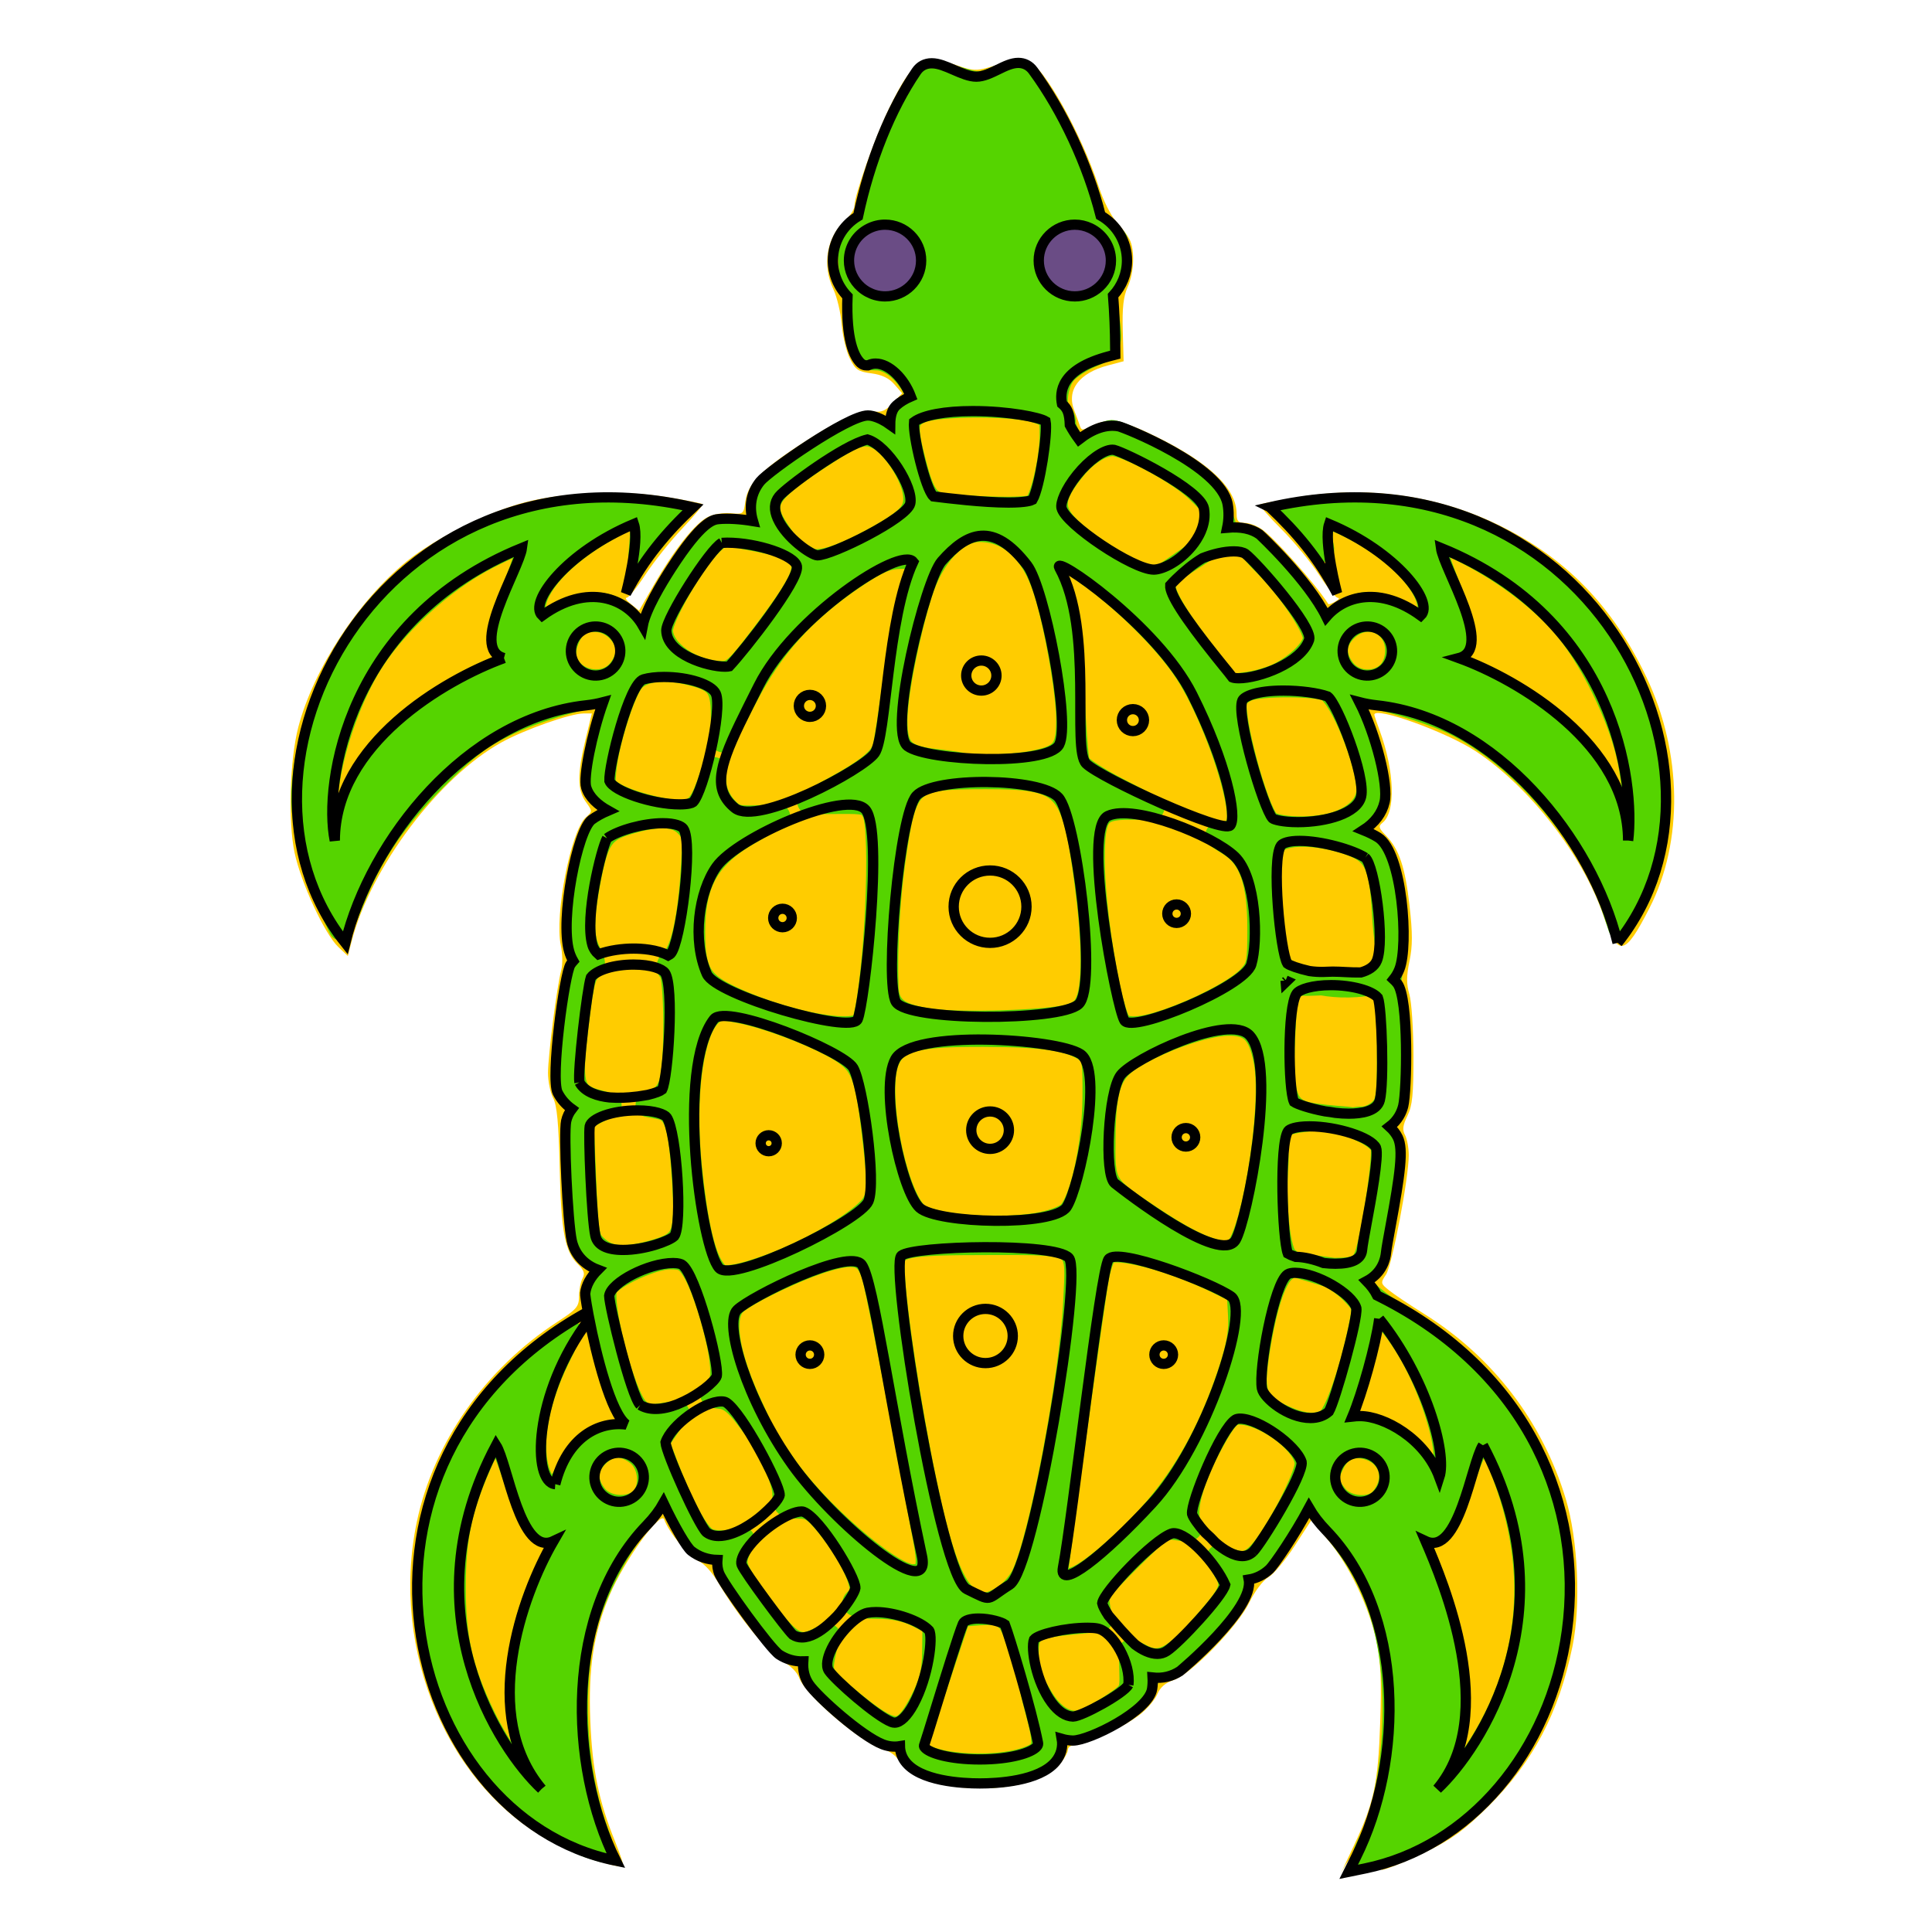
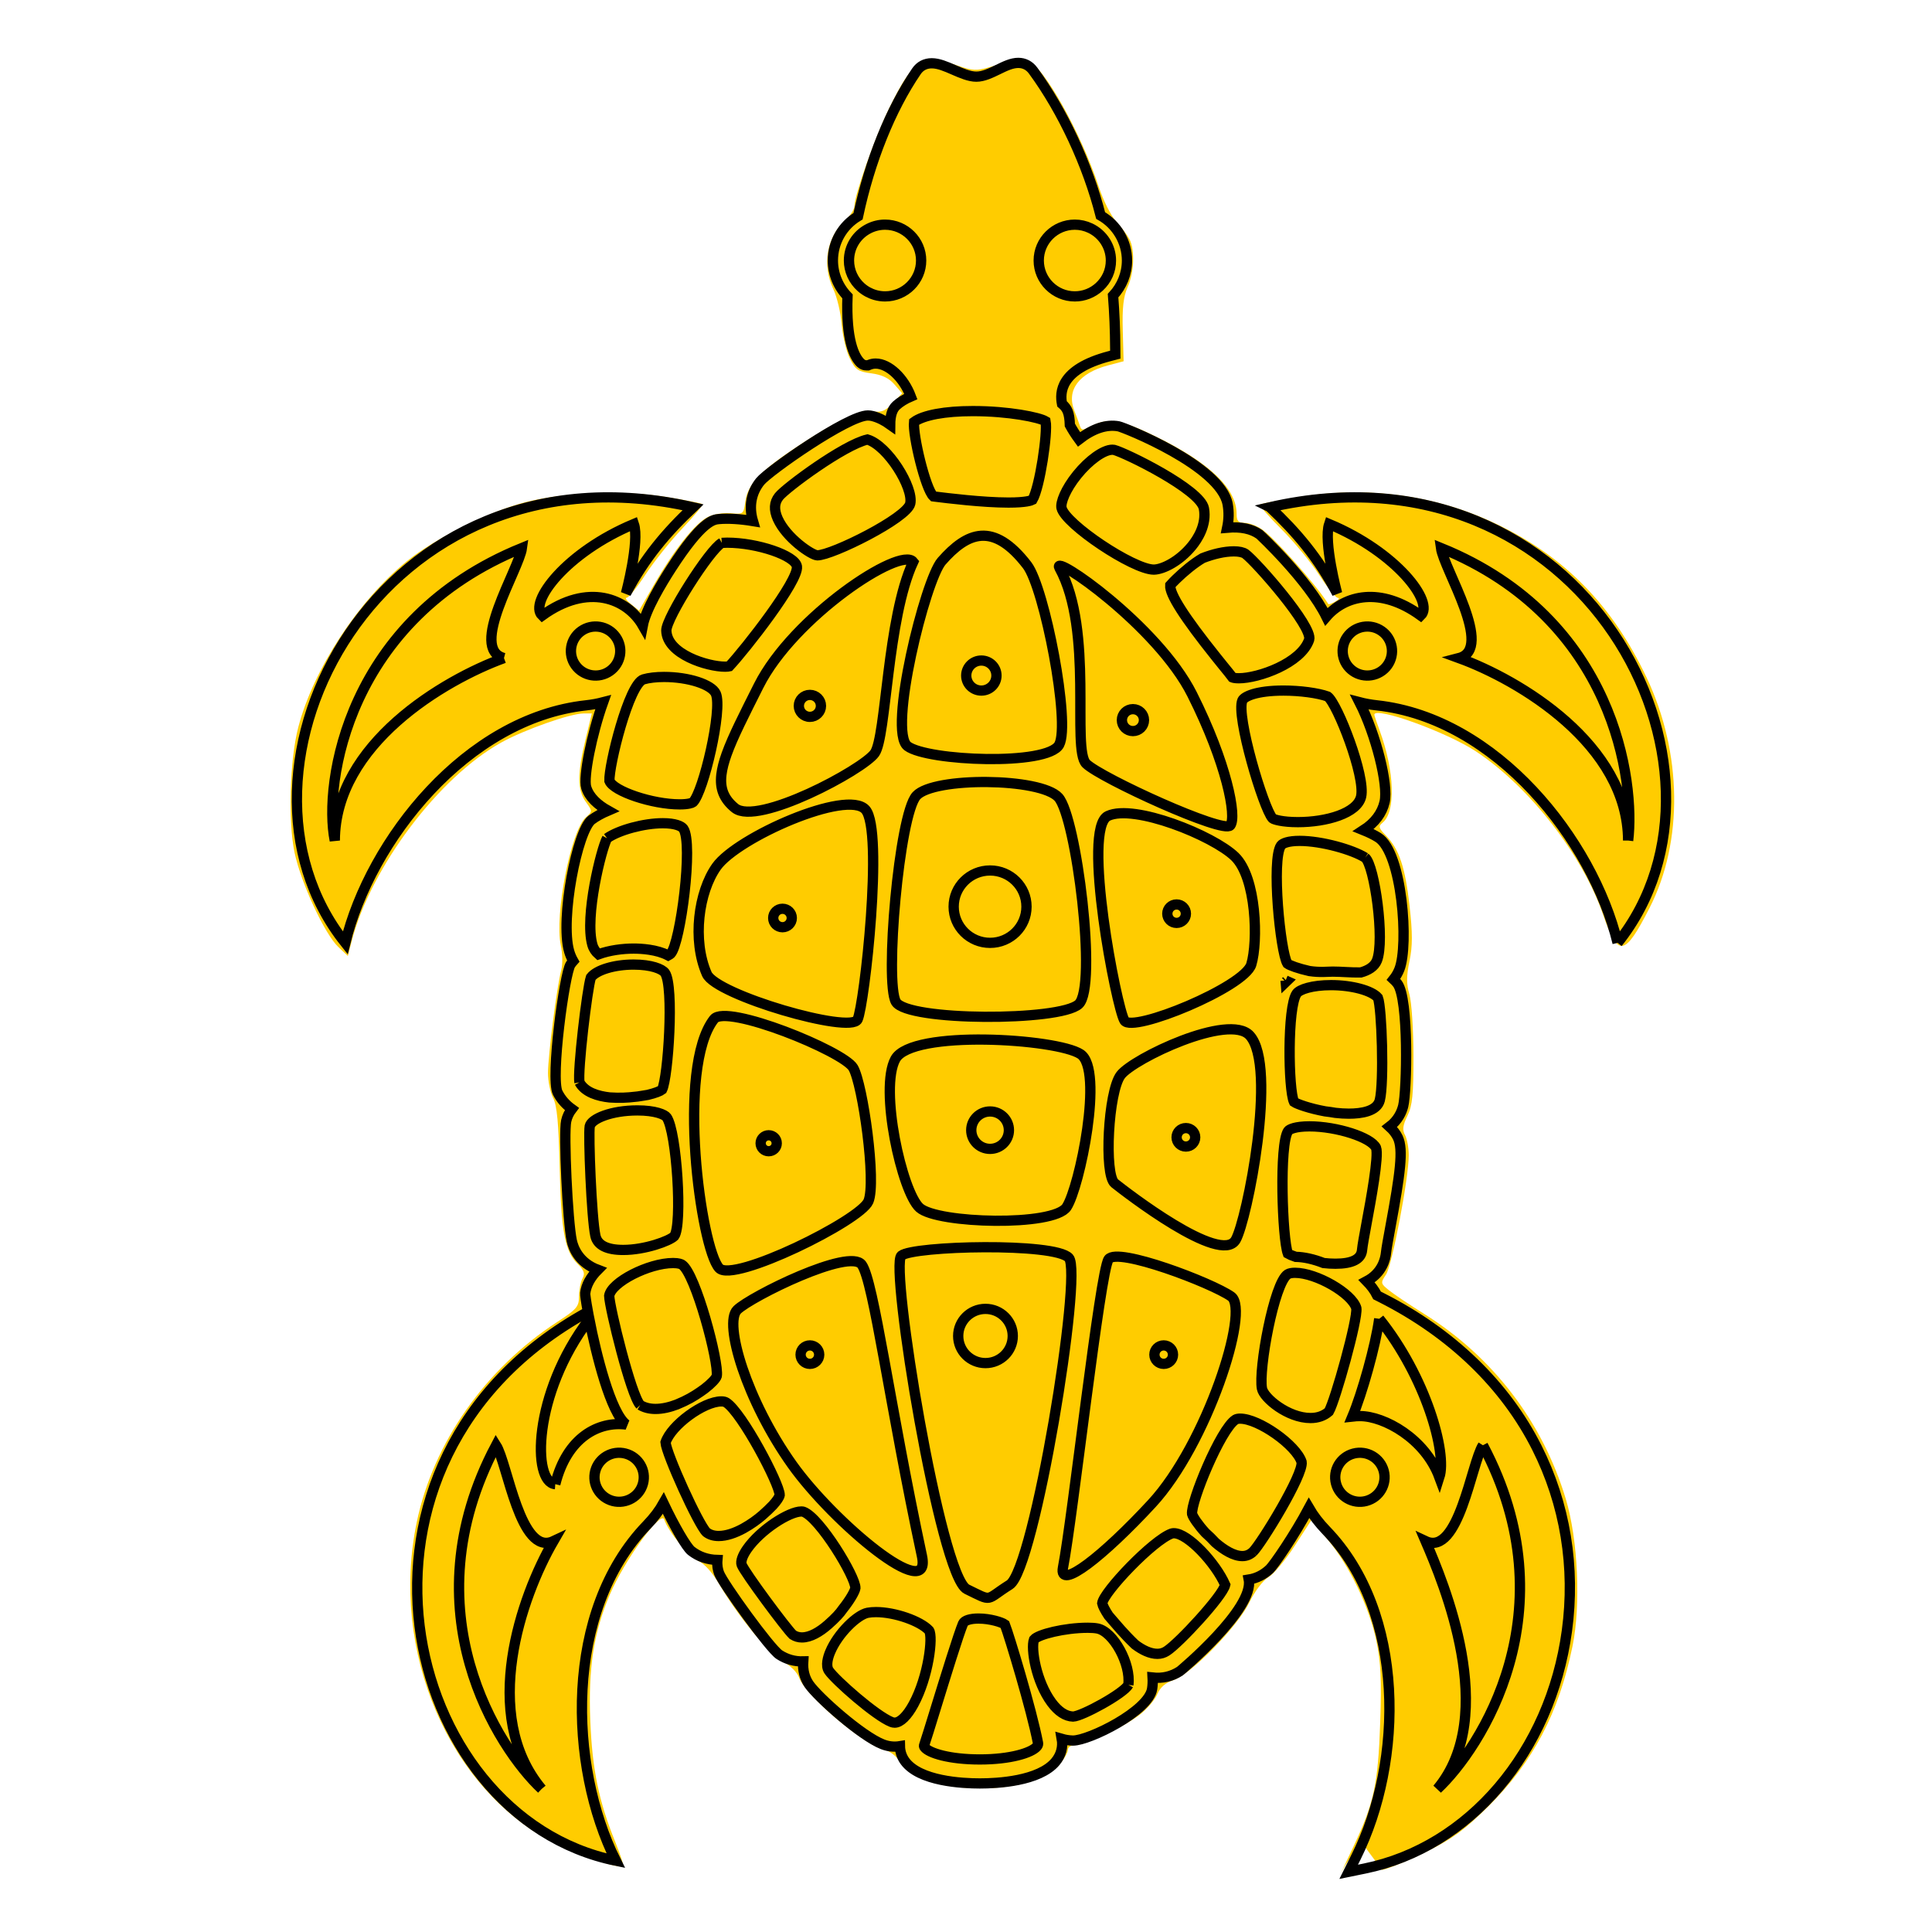
<svg xmlns="http://www.w3.org/2000/svg" xmlns:ns1="http://sodipodi.sourceforge.net/DTD/sodipodi-0.dtd" xmlns:ns2="http://www.inkscape.org/namespaces/inkscape" version="1.1" id="svg5008" xml:space="preserve" width="800" height="800" viewBox="0 0 800 800" ns1:docname="turtlefromthetop.svg" ns2:version="0.91 r13725">
  <defs id="defs5012">
    <clipPath clipPathUnits="userSpaceOnUse" id="clipPath5024">
      <path d="M 0,600 H 600 V 0 H 0 Z" id="path5022" ns2:connector-curvature="0" />
    </clipPath>
  </defs>
  <ns1:namedview pagecolor="#ffffff" bordercolor="#666666" borderopacity="1" objecttolerance="10" gridtolerance="10" guidetolerance="10" ns2:pageopacity="0" ns2:pageshadow="2" ns2:window-width="1916" ns2:window-height="1035" id="namedview5010" showgrid="false" ns2:zoom="0.47559947" ns2:cx="511.81692" ns2:cy="560.75048" ns2:window-x="4" ns2:window-y="1" ns2:window-maximized="1" ns2:current-layer="g5020" />
  <g id="g5016" ns2:groupmode="layer" ns2:label="coloring-book-designs-2-publicdomainvectors.org" transform="matrix(1.333,0,0,-1.333,0,800)">
    <g id="g5018">
      <g id="g5020" clip-path="url(#clipPath5024)">
        <g id="g17123" transform="matrix(1.422,0,0,1.413,-78.223,-134.922)">
          <path ns1:nodetypes="csssscsssssssssssscsssssscsssssssssscssscssscsssssscsssccssssssscsssssssssssssssscsccssscscccsscsssssssssssscsscssssssssccc" ns2:connector-curvature="0" id="path17116" d="m 347.807,108.162 2.896,6.172 c 4.451,9.488 5.35,13.688 5.808,27.133 0.32,9.41 0.143,13.264 -0.824,17.962 -1.535,7.457 -5.9,16.62 -10.613,22.279 l -3.6,4.323 -3.647,-5.664 c -2.006,-3.115 -4.58,-6.21 -5.721,-6.877 -1.203,-0.704 -2.966,-3.051 -4.2,-5.594 -2.588,-5.334 -12.761,-15.794 -16.58,-17.048 -1.722,-0.565 -2.881,-1.582 -3.5,-3.071 -0.51,-1.224 -2.193,-3.224 -3.74,-4.444 -3.491,-2.751 -11.832,-6.735 -14.103,-6.736 -0.962,-3.4e-4 -1.692,-0.46 -1.692,-1.066 0,-0.586 -0.856,-2.078 -1.902,-3.315 -6.111,-7.226 -30.589,-6.694 -34.878,0.759 -0.675,1.173 -2.104,2.284 -3.267,2.539 -4.404,0.965 -17.284,11.926 -18.675,15.894 -0.404,1.153 -1.915,2.675 -3.501,3.525 -2.991,1.605 -9.829,9.937 -13.892,16.929 -1.568,2.698 -3.309,4.635 -4.736,5.269 -1.984,0.882 -6.435,6.368 -7.327,9.031 -0.717,2.139 -8.74,-9.017 -11.925,-16.581 -3.507,-8.328 -4.697,-16.13 -4.227,-27.712 0.436,-10.743 1.847,-17.622 5.459,-26.606 1.098,-2.73 1.864,-5.096 1.703,-5.256 -0.726,-0.723 -9.795,2.305 -15.08,5.035 -23.013,11.887 -35.878,42.168 -29.986,70.578 3.612,17.415 14.962,33.697 30.638,43.953 4.315,2.823 4.798,3.392 4.798,5.649 0,1.38 0.341,3.144 0.757,3.918 0.598,1.111 0.371,1.793 -1.076,3.233 -2.789,2.775 -3.592,7.153 -3.91,21.313 -0.215,9.569 -0.585,13.52 -1.416,15.118 -0.618,1.19 -1.124,3.679 -1.124,5.53 0,3.872 1.956,19.194 2.876,22.528 0.343,1.243 0.307,3.707 -0.081,5.52 -1.413,6.603 2.19,25.198 5.451,28.134 1.487,1.339 1.487,1.353 0.008,3.42 -1.86,2.599 -1.88,6.138 -0.078,13.632 l 1.395,5.8 -1.832,0 c -2.836,0 -12.882,-3.565 -17.892,-6.349 -13.674,-7.599 -28.566,-27.479 -32.735,-43.697 l -0.84,-3.27 -2.097,1.999 c -2.945,2.807 -8.115,14.016 -9.529,20.658 -1.459,6.855 -1.064,20.463 0.805,27.665 3.297,12.709 13.152,27.862 23.725,36.479 6.123,4.99 18.072,10.968 25.936,12.976 8.564,2.186 21.406,2.651 30.799,1.114 4.116,-0.673 7.633,-1.372 7.814,-1.553 0.182,-0.181 -1.796,-2.59 -4.394,-5.355 -2.599,-2.764 -6.216,-7.32 -8.039,-10.124 -1.823,-2.804 -3.674,-5.098 -4.113,-5.098 -0.439,0 -0.009,-0.636 0.956,-1.414 l 1.755,-1.414 3.273,5.718 c 4.343,7.586 8.923,13.406 11.659,14.814 1.253,0.645 3.466,1.028 5.062,0.877 2.785,-0.264 2.842,-0.217 3.228,2.641 0.496,3.682 3.458,6.811 11.416,12.063 8.749,5.774 13.694,8.081 16.454,7.678 1.836,-0.268 2.739,0.111 4.347,1.824 l 2.03,2.162 -1.703,1.97 c -1.178,1.363 -2.727,2.106 -5.022,2.411 -2.918,0.387 -3.487,0.783 -4.709,3.271 -0.764,1.557 -1.561,4.925 -1.77,7.484 -0.209,2.559 -1.022,6.023 -1.807,7.696 -2.534,5.404 -1.494,11.468 2.613,15.237 1.087,0.998 1.977,2.399 1.977,3.113 0,2.342 4.517,15.152 7.539,21.379 5.311,10.943 7.313,12.198 15.077,9.454 3.14,-1.11 4.083,-1.155 6.87,-0.33 5.553,1.644 6.535,1.798 8.429,1.325 3.256,-0.813 11.58,-15.716 15.515,-27.775 0.94,-2.881 2.631,-6.249 3.758,-7.484 1.127,-1.235 2.428,-2.981 2.891,-3.88 1.223,-2.373 1.033,-7.344 -0.404,-10.551 -0.92,-2.055 -1.197,-4.547 -1.06,-9.532 l 0.186,-6.75 -3.363,-0.895 c -6.455,-1.718 -9.209,-5.489 -7.364,-10.081 0.38,-0.946 0.882,-2.32 1.115,-3.055 0.392,-1.235 0.593,-1.249 2.656,-0.187 3.579,1.842 6.456,1.369 13.901,-2.284 11.84,-5.81 17.738,-11.487 17.738,-17.074 0,-1.517 0.373,-1.946 1.692,-1.95 0.931,-0.003 2.586,-0.592 3.678,-1.31 2.697,-1.772 11.846,-12.085 14.661,-16.529 0.089,-0.141 0.78,0.102 1.535,0.539 0.755,0.437 0.997,0.804 0.537,0.817 -0.459,0.013 -2.302,2.296 -4.094,5.075 -1.792,2.779 -5.528,7.326 -8.302,10.106 -2.774,2.78 -4.824,5.188 -4.555,5.351 0.269,0.163 4.017,0.883 8.33,1.599 15.058,2.501 30.079,0.449 43.301,-5.915 14.932,-7.187 25.302,-17.856 32.772,-33.717 7.799,-16.561 8.055,-36.076 0.666,-50.643 -5.453,-10.749 -6.925,-10.988 -10.112,-1.647 -4.521,13.25 -16.076,28.211 -27.831,36.035 -6.379,4.246 -22.194,9.984 -22.194,8.053 0,-0.154 0.537,-1.754 1.194,-3.555 3.222,-8.841 3.509,-17.784 0.644,-20.149 -1.007,-0.832 -0.92,-1.179 0.725,-2.888 2.871,-2.982 4.177,-6.912 5.136,-15.447 0.674,-6.003 0.67,-8.813 -0.017,-12.125 -0.682,-3.284 -0.687,-5.023 -0.024,-7.303 0.479,-1.646 0.879,-7.707 0.89,-13.47 0.016,-8.523 -0.229,-10.991 -1.313,-13.226 -1.023,-2.11 -1.144,-3.098 -0.523,-4.254 0.445,-0.828 0.81,-2.825 0.81,-4.437 0,-5.007 -3.632,-24.178 -4.964,-26.201 -1.223,-1.857 -1.202,-1.972 0.639,-3.47 1.047,-0.852 4.533,-3.205 7.746,-5.229 14.977,-9.433 25.799,-23.674 30.882,-40.64 2.661,-8.883 3.319,-23.304 1.475,-32.358 -3.004,-14.754 -8.616,-25.492 -18.429,-35.265 -5.237,-5.215 -7.748,-7.066 -13.413,-9.885 -3.834,-1.908 -8.234,-3.735 -9.777,-4.061 l -3.666,4.99 c -2.539,0.22 -5.434,-5.952 -5.434,-5.952 z" style="fill:#ffcc00" />
-           <path ns1:nodetypes="cssssssssssssssssssssssssscssssssssscsssssssssssscsscssscssssscccssssssssscssssssssscccsscsssscssssccsssssscsssscsscssssssscssssssscsscssscsssscsssscsssssccssssscsssssssssscsssscssssscsssssssssssscsscsscsscccccscssssssssssssscssssssssscccssscsssssssccssssssssssscsssssssssssssssssssscssssscsssccsscsssscssssssssssssssssscccsssssssssscsscsssssssssssscccssccssssssssssssssscsscssssssscssssscsccsscsssccccssssssssssscssscccssssssssssssssssssssssssscsssssssssssssssssssscssscsssssssscscccsssssssssssssssssscsssssssssssss" transform="matrix(0.75,0,0,-0.75,0,600)" ns2:connector-curvature="0" id="path17060" d="m 470.701,650.871 c 0,-0.638 0.772,-2.654 1.716,-4.48 4.302,-8.319 7.074,-23.3 7.122,-38.486 0.071,-22.722 -5.233,-38.88 -17.597,-53.606 -2.759,-3.286 -5.555,-6.891 -6.214,-8.012 -1.005,-1.709 -1.909,-0.799 -5.619,5.658 -5.772,10.046 -10.217,15.234 -13.054,15.234 -1.598,0 -2.289,0.842 -2.289,2.789 0,7.05 -17.398,25.958 -23.885,25.958 -3.028,0 -3.665,0.48 -3.665,2.76 0,5.836 -13.927,15.208 -22.599,15.208 -4.174,0 -4.652,0.287 -4.085,2.453 0.407,1.558 -0.334,3.492 -2.034,5.301 -7.959,8.472 -39.218,6.372 -40.54,-2.724 -0.264,-1.814 -1.216,-2.634 -3.059,-2.634 -3.239,0 -11.316,-5.053 -18.975,-11.871 -3.912,-3.483 -5.885,-6.296 -6.422,-9.155 -0.617,-3.286 -1.337,-4.128 -3.534,-4.128 -1.758,0 -4.427,-1.898 -7.353,-5.23 -6.911,-7.868 -13.967,-18.573 -14.177,-21.51 -0.127,-1.779 -1.108,-2.737 -3.087,-3.015 -4.18,-0.589 -6.869,-3.421 -10.986,-11.57 -3.223,-6.378 -3.781,-6.934 -4.96,-4.936 -0.731,1.238 -3.653,5.011 -6.493,8.385 -6.158,7.313 -12.659,20.164 -15.222,30.09 -4.392,17.008 -3.166,41.387 2.958,58.81 l 2.316,6.588 -2.625,-0.793 c -6.237,-1.885 -17.42,-8.783 -23.778,-14.667 -22.965,-21.255 -31.432,-57.82 -20.755,-89.626 4.079,-12.151 9.87,-21.569 19.613,-31.898 6.932,-7.348 19.262,-17.351 17.9,-14.521 -0.281,0.584 -1.942,4.027 -3.691,7.65 -6.419,13.297 -8.395,26.411 -5.151,34.176 2.351,5.627 4.936,5.224 7.976,-1.244 3.904,-8.306 8.287,-11.372 16.257,-11.372 l 6.62,0 -3.684,-4.196 c -3.805,-4.334 -7.167,-13.691 -10.328,-28.744 -1.675,-7.978 -1.645,-8.542 0.611,-11.63 3.023,-4.137 3.022,-4.142 -1.076,-6.262 -1.897,-0.981 -3.836,-2.746 -4.31,-3.924 -1.558,-3.872 -2.843,-34.039 -1.602,-37.6 0.973,-2.792 0.729,-3.824 -1.446,-6.11 -2.412,-2.534 -2.559,-3.549 -1.871,-12.932 0.941,-12.833 3.017,-24.964 4.42,-25.832 0.612,-0.378 0.492,-1.758 -0.278,-3.198 -1.893,-3.537 -0.608,-21.341 2.182,-30.24 1.754,-5.593 3.025,-7.564 5.797,-8.984 1.953,-1 3.751,-1.929 3.995,-2.063 0.244,-0.134 -1.508,-2.085 -3.894,-4.335 -4.877,-4.599 -4.88,-4.714 -0.59,-21.034 1.278,-4.864 2.108,-9.061 1.842,-9.326 -1.441,-1.441 -20.678,3.914 -29.544,8.224 -8.476,4.121 -12.088,6.874 -21.561,16.432 -11.819,11.925 -18.394,21.69 -24.18,35.91 l -3.218,7.909 -3.692,-7.889 c -4.146,-8.86 -7.189,-21.584 -7.221,-30.189 -0.05,-13.811 6.032,-33.241 14.304,-45.694 17.156,-25.83 44.073,-40.318 74.55,-40.13 6.129,0.038 13.096,0.442 15.484,0.898 l 4.341,0.829 -5.24,6.39 -5.24,6.39 0.528,-6.811 c 0.519,-6.696 -1.85,-5.648 -10.666,-0.603 -12.6,7.209 -21.005,16.513 -21.005,23.252 0,4.338 1.301,4.551 7.781,1.27 9.385,-4.751 17.358,-3.196 21.752,4.244 1.169,1.98 2.437,3.6 2.817,3.6 0.38,0 1.307,-2.303 2.06,-5.118 1.518,-5.676 11.43,-21.443 16.272,-25.884 2.657,-2.437 3.991,-2.768 9.154,-2.272 l 6.044,0.581 0,-4.694 c 0,-2.582 0.512,-5.651 1.138,-6.82 1.298,-2.426 16.134,-12.909 23.669,-16.724 6.013,-3.044 7.897,-3.156 11.659,-0.691 2.754,1.804 2.868,1.747 3.655,-1.837 0.447,-2.035 2.103,-4.545 3.68,-5.579 2.43,-1.592 2.666,-2.271 1.546,-4.451 -2.822,-5.497 -7.373,-9.161 -11.377,-9.161 -3.5,0 -4.043,-0.473 -5.159,-4.492 -0.686,-2.471 -1.25,-6.719 -1.254,-9.441 l -0.007,-4.95 -0.614,-2.71 -1.011,-13.076 c -0.243,-3.143 14.83,-6.058 10.53,-6.058 l -5.578,0 0.772,-4.117 c 2.254,-12.017 13.344,-37.221 16.992,-38.622 1.015,-0.39 4.905,0.215 8.644,1.343 6.637,2.003 6.94,1.991 12.775,-0.517 l 5.978,-1.25 2.449,2.583 c 6.235,6.578 18.537,34.189 18.537,39.59 0,0.543 -2.45,0.988 -5.445,0.988 -4.159,0 11.961,3.476 12.247,6.586 l -0.884,12.067 -2.598,3.284 0.736,5.369 c 1.341,9.781 1.17,10.243 -4.668,12.644 -2.967,1.22 -6.469,3.584 -7.781,5.252 -2.503,3.181 -3.239,10.427 -1.188,11.694 0.659,0.407 1.198,1.667 1.198,2.799 0,1.132 0.831,3.245 1.847,4.696 l 1.847,2.637 4.424,-2.371 c 2.433,-1.304 4.999,-2.371 5.702,-2.371 3.273,0 21.407,9.986 26.264,14.463 4.853,4.473 4.904,10.316 4.904,14.995 0,4.905 0.737,0.49 3.822,0.53 1.812,0.023 4.424,0.697 5.805,1.497 3.738,2.166 15.957,16.33 18.663,21.634 l 2.361,4.628 2.607,-2.372 c 6.555,-5.964 12.119,-6.506 20.583,-2.006 4.526,2.406 5.968,2.727 6.748,1.497 3.952,-6.232 -5.724,-18.464 -21.053,-26.615 -3.204,-1.704 -6.496,-3.098 -7.314,-3.098 -1.915,0 -3.073,4.616 -2.112,8.421 0.557,2.205 -0.659,1.281 -4.775,-3.63 l -5.523,-6.588 4.433,-0.829 c 7.986,-1.494 26.545,-1.006 35.34,0.93 4.742,1.044 13.725,4.347 19.962,7.341 9.695,4.653 12.926,7.029 22.262,16.369 9.208,9.213 11.797,12.71 16.507,22.305 7.403,15.08 9.6,24.073 9.511,38.929 -0.078,13.043 -2.684,23.618 -7.942,32.23 l -2.858,4.681 -1.518,-4.681 c -7.189,-22.173 -27.109,-45.648 -46.976,-55.361 -8.407,-4.11 -28.96,-9.828 -30.235,-8.412 -0.197,0.219 1.267,4.441 3.254,9.382 2.04,5.072 3.873,12.21 4.21,16.393 0.577,7.157 0.465,7.531 -3.303,10.972 l -3.9,3.562 3.722,1.925 c 2.047,1.059 4.527,3.481 5.51,5.383 4.059,7.85 5.279,30.096 1.874,34.198 -0.887,1.068 -0.726,2.517 0.55,4.964 1.325,2.541 1.804,7.456 1.809,18.566 0.007,13.568 -0.251,15.439 -2.521,18.325 -2.336,2.97 -2.381,3.377 -0.599,5.347 2.508,2.772 2.424,7.346 -0.444,24.103 -1.981,11.576 -2.826,14.157 -5.291,16.171 l -2.934,2.396 2.604,3.184 c 1.432,1.751 5.838,5.081 9.791,7.4 17.634,10.344 29.87,23.412 38.318,40.922 6.362,13.187 8.996,24.587 8.996,38.929 0,31.687 -16.894,61.637 -41.874,74.237 -8.013,4.041 -15.621,6.313 -15.621,4.663 z M 231.65,630.803 c 0.36,-0.582 -1.091,-4.442 -3.223,-8.578 -3.658,-7.093 -3.877,-8.238 -3.865,-20.202 0.014,-14.333 2.569,-24.535 9.68,-38.655 2.245,-4.459 4.083,-8.378 4.083,-8.71 0,-0.332 -1.345,0.01 -2.99,0.759 -4.47,2.037 -6.778,-0.806 -11.296,-13.916 -5.773,-16.747 -6.098,-16.961 -10.577,-6.944 -6.064,13.561 -7.915,22.153 -7.935,36.815 -0.02,15.46 1.995,24.348 8.688,38.33 4.51,9.421 13.525,22.16 15.682,22.16 0.605,0 1.394,-0.477 1.754,-1.059 z m 268.528,-6.427 c 19.316,-26.218 22.921,-56.744 10.397,-88.04 -4.392,-10.975 -6.393,-10.314 -11.046,3.654 -4.837,14.518 -6.424,16.785 -11.038,15.772 l -3.538,-0.777 1.978,4.601 c 11.48,26.697 14.008,48.602 7.302,63.252 -3.664,8.004 -3.819,9.026 -1.369,9.026 0.99,0 4.281,-3.369 7.315,-7.486 z m -126.8,-2.789 c 4.505,-1.83 4.786,-3.662 2.096,-13.681 -2.408,-8.97 -2.223,-9.805 0.936,-4.228 3.238,5.717 7.654,8.481 11.861,7.425 1.677,-0.421 5.682,-2.539 8.901,-4.706 5.775,-3.889 5.85,-4.021 5.699,-10.034 l -0.152,-6.093 3.51,1.751 c 5.033,2.511 9.256,0.396 17.033,-8.532 9.289,-10.662 9.796,-11.95 6.746,-17.12 -2.263,-3.836 -2.302,-4.179 -0.378,-3.372 5.545,2.326 7.521,2.053 10.816,-1.494 4.638,-4.995 13.486,-22.094 13.486,-26.065 0,-5.913 -11.921,-14.972 -19.701,-14.972 -2.371,0 -3.775,1.332 -6.628,6.289 -6.731,11.694 -9.763,21.831 -7.864,26.294 0.751,1.765 0.291,1.945 -3.421,1.342 -4.09,-0.664 -4.738,-0.246 -14.036,9.052 -9.088,9.088 -9.703,10.019 -9.095,13.766 l 0.652,4.019 -7.423,0.693 c -12.019,1.122 -13.921,2.248 -14.001,8.289 l -0.067,5.12 -2.368,-7.473 c -2.604,-8.218 -4.032,-9.181 -12.585,-8.481 l -4.677,0.383 -6.198,18.566 c -3.409,10.211 -6.239,19.221 -6.289,20.021 -0.333,5.343 22.482,7.575 33.149,3.243 z m -31.536,-16.534 c 2.777,-5.39 3.519,-8.429 3.593,-14.709 l 0.094,-7.915 -4.771,-2.497 c -3.188,-1.669 -7.061,-2.509 -11.677,-2.534 -6.57,-0.035 -8.358,-0.797 -5.711,-2.433 3.031,-1.874 -1.321,-12.239 -9.179,-21.86 -3.425,-4.193 -4.883,-5.091 -8.27,-5.091 -3.783,0 -4.112,-0.292 -4.112,-3.641 0,-2.003 -1.116,-5.828 -2.479,-8.501 -3.364,-6.593 -2.235,-7.045 1.899,-0.759 8.828,13.422 31.424,33.264 37.881,33.264 4.6,0 5.309,-2.214 3.593,-11.226 -0.769,-4.037 -4.109,-21.894 -7.424,-39.681 -3.315,-17.788 -6.645,-34.421 -7.4,-36.963 -1.912,-6.435 -4.882,-7.516 -13.649,-4.967 -8.19,2.381 -23.398,9.676 -26.822,12.865 -4.134,3.851 -2.351,15.318 4.736,30.463 2.044,4.369 3.553,8.107 3.353,8.307 -0.2,0.2 -2.236,-2.171 -4.525,-5.27 -2.965,-4.015 -5.134,-5.745 -7.547,-6.023 -3.253,-0.374 -3.305,-0.479 -1.316,-2.677 1.623,-1.793 1.917,-3.579 1.363,-8.263 -0.944,-7.967 -5.014,-21.28 -7.981,-26.103 -2.029,-3.299 -3.096,-3.893 -6.989,-3.893 -5.086,0 -16.738,5.376 -18.684,8.62 -2.253,3.756 4.788,31.618 9.074,35.903 1.965,1.965 3.38,2.308 7.085,1.715 l 4.63,-0.74 -2.918,4.3 -2.918,4.3 2.797,7.431 c 4.312,11.455 8.829,19.701 11.607,21.188 1.391,0.744 4.308,1.016 6.5,0.605 l 3.976,-0.746 -1.346,3.565 c -1.595,4.227 -1.054,5.456 7.578,17.207 7.222,9.832 10.155,11.5 15.514,8.827 3.568,-1.78 3.759,-1.77 2.922,0.157 -0.493,1.134 -1.144,3.821 -1.446,5.971 -0.478,3.399 0.133,4.54 4.674,8.732 2.873,2.652 7.557,6.385 10.409,8.294 6.785,4.543 9.353,3.577 13.887,-5.223 z m 23.68,-30.387 c 1.976,-1.153 4.56,-3.983 5.743,-6.289 5.135,-10.014 14.097,-57.304 15.24,-80.42 0.89,-17.999 2.067,-17.202 -25.404,-17.202 -22.907,0 -26.608,0.611 -27.599,4.559 -1.388,5.53 5.713,52.298 11.584,76.294 3.402,13.904 6.731,21.314 10.494,23.36 4.129,2.244 5.658,2.198 9.941,-0.302 z m 30.4,-12.009 c 16.721,-14.044 27.86,-30.712 35.233,-52.724 2.815,-8.405 3.641,-12.805 3.371,-17.967 l -0.358,-6.836 -6.588,-3.254 c -12.845,-6.345 -28.857,-10.547 -32.028,-8.404 -0.816,0.551 -2.015,3.808 -2.666,7.238 -1.171,6.176 -12.021,85.277 -12.021,87.639 0,0.675 1.534,1.228 3.41,1.228 2.403,0 5.841,-2.042 11.647,-6.919 z M 260.09,546.032 c 3.454,-3.126 2.931,-10.437 -0.966,-13.502 -4.187,-3.293 -8.278,-3.136 -11.871,0.458 -3.593,3.593 -3.751,7.684 -0.458,11.871 2.942,3.74 9.79,4.345 13.294,1.174 z m 215.674,-0.114 c 4.591,-5.229 3.263,-12.217 -2.799,-14.728 -4.726,-1.958 -9.07,-0.563 -11.225,3.606 -2.406,4.653 -2.298,6.297 0.664,10.062 3.022,3.842 10.404,4.427 13.361,1.06 z m 18.55,-14.074 c -0.682,-8.76 -6.499,-24.012 -12.557,-32.928 -6.161,-9.067 -8.088,-9.141 -9.903,-0.381 -0.792,3.826 -2.72,10.729 -4.283,15.341 -1.563,4.612 -2.846,8.789 -2.851,9.283 -0.005,0.494 1.843,0.898 4.106,0.898 2.263,0 5.437,0.503 7.054,1.118 4.999,1.901 11.876,8.807 14.36,14.422 2.307,5.215 2.4,5.279 3.502,2.396 0.622,-1.629 0.88,-6.196 0.572,-10.149 z m -34.361,-9.001 c 2.38,-1.274 6.908,-13.987 9.529,-26.754 1.42,-6.918 1.395,-7.053 -1.965,-10.627 -1.872,-1.991 -5.021,-4.342 -6.997,-5.224 l -10.925,-3.296 12.325,1.645 c 7.133,-0.067 8.608,-0.938 9.924,-5.86 2.242,-8.382 4.938,-27.947 4.181,-30.333 -0.42,-1.323 -2.865,-3.346 -5.433,-4.496 -4.896,-2.192 -5.013,-3.677 -0.289,-3.677 1.537,0 3.873,-1.078 5.191,-2.396 2.088,-2.088 2.396,-3.993 2.396,-14.823 0,-16.721 1.077,-27.094 -2.752,-24.451 l -0.638,-0.044 1.874,0.888 c 3.905,1.85 0.753,-6.212 0.059,-19.481 -0.756,-14.448 -2.54,-17.895 -10.657,-20.591 -9.065,-3.011 -18.728,-2.99 -21.04,0.045 -3.373,4.428 -7.187,31.777 3.494,37.731 5.261,2.933 10.919,3.978 15.765,4.142 6.131,0.208 10.962,-0.996 12.044,-1.572 2.806,-1.495 -28.83,3.388 -28.053,-0.299 0,0 -0.545,9.716 -0.89,16.932 -0.757,15.826 0.392,20.327 5.674,22.235 3.708,1.339 16.239,1.794 13.539,1.875 -3.623,0.109 -14.757,-0.743 -19.56,1.951 -3.424,1.921 -1.273,6.477 -1.594,10.691 -0.961,12.609 0.556,26.757 3.038,28.322 1.692,1.067 1.6,1.454 -0.793,3.335 -3.076,2.419 -5.902,11.398 -7.954,25.272 -1.639,11.081 -0.326,14.11 7.694,17.752 5.632,2.557 9.484,2.89 12.815,1.107 l 0,5e-5 z M 301.174,476.083 c 12.535,-5.218 24.894,-13.162 26.86,-17.265 1.372,-2.862 1.435,-5.652 0.354,-15.54 -2.274,-20.793 -3.368,-24.286 -8.855,-28.26 -5.64,-4.086 -21.256,-10.329 -30.456,-12.177 -5.698,-1.144 -6.757,-1.04 -8.875,0.877 -5.416,4.901 -7.969,23.708 -5.972,43.987 1.594,16.181 3.714,25.974 6.564,30.325 1.865,2.846 2.586,3.094 6.946,2.397 2.676,-0.428 8.721,-2.383 13.433,-4.345 z m -36.662,-2.995 c 8.149,-2.42 9.024,-4.617 8.085,-20.301 -1.003,-16.761 -2.31,-20.858 -6.952,-21.786 l -3.686,-0.737 3.103,-1.626 c 2.115,-1.108 3.395,-3.052 4.021,-6.107 1.465,-7.15 1.18,-29.914 -0.394,-31.49 -1.038,-1.04 -0.848,-1.908 0.772,-3.529 2.75,-2.75 4.783,-12.073 5.646,-25.893 0.627,-10.046 0.478,-11.117 -1.88,-13.475 -3.077,-3.077 -8.057,-3.291 -16.722,-0.718 -7.661,2.275 -9.322,4.656 -11.618,16.655 -2.233,11.67 -2.229,17.13 0.015,21.432 1.515,2.905 1.53,3.639 0.102,5.067 -1.822,1.822 -2.494,5.202 -4.262,21.431 -1.352,12.413 -0.238,15.464 6.273,17.18 l 3.887,1.024 -4.074,2.127 -4.074,2.127 0.743,17.543 c 0.718,16.948 0.848,17.635 3.841,20.239 3.678,3.199 8.438,3.431 17.175,0.836 z m 168.298,-0.042 c 5.252,-2.015 11.84,-41.914 9.178,-55.585 -1.67,-8.575 -4.253,-11.129 -11.117,-10.991 -6.168,0.124 -18.473,4.33 -26.602,9.094 -7.647,4.481 -9.329,8.768 -9.497,24.209 -0.157,14.344 -0.251,14.186 14.385,23.925 12.353,8.219 19.368,10.992 23.653,9.348 z m -57.392,-7.665 c 4.037,-0.661 8.096,-2.133 9.356,-3.393 3.716,-3.716 7.213,-19.679 7.349,-33.546 0.108,-10.999 -0.14,-12.559 -2.237,-14.099 -4.616,-3.389 -12.177,-4.552 -29.983,-4.614 -19.821,-0.069 -25.299,1.348 -27.983,7.238 -4.221,9.265 2.43,42.263 9.255,45.916 5.88,3.147 22.761,4.378 34.243,2.498 z m -50.378,-59.608 c 3.521,-11.638 5.589,-56.324 2.841,-61.388 -1.507,-2.777 -2.248,-2.989 -10.213,-2.92 l -8.588,0.074 8.044,-4.465 c 8.892,-4.936 12.927,-8.285 13.871,-11.515 0.343,-1.175 1.734,-10.241 3.089,-20.146 1.356,-9.905 3.306,-20.955 4.334,-24.555 3.152,-11.035 3.073,-11.352 -2.795,-11.232 -4.062,0.084 -6.891,1.317 -13.73,5.989 -14.368,9.815 -23.749,20.284 -31.333,34.969 l -6.631,12.839 -0.043,-7.301 c -0.052,-8.718 -1.568,-10.554 -10.406,-12.594 -7.722,-1.783 -14.013,-0.636 -16.386,2.985 -2.661,4.062 -6.716,17.058 -7.559,24.229 -0.672,5.722 -0.491,6.36 2.341,8.215 3.717,2.436 14.397,5.394 19.543,5.413 4.283,0.016 6.044,-1.69 8.317,-8.06 l 1.607,-4.503 0.053,3.826 c 0.031,2.259 1.237,5.203 2.945,7.187 2.57,2.987 3.603,3.332 9.283,3.099 l 6.391,-0.262 -7.361,4.154 c -13.111,7.398 -17.496,14.959 -17.415,30.03 0.063,11.646 2.033,14.874 11.839,19.394 16.402,7.56 36.604,11.039 37.965,6.538 l -1e-5,3e-5 z m 88.283,-0.134 c 9.637,-3.316 20.45,-9.085 23.839,-12.719 2.743,-2.941 2.995,-4.134 2.995,-14.194 0,-14.025 -2.48,-21.102 -8.765,-25.01 -4.397,-2.734 -4.401,-2.744 -1.239,-3.11 2.073,-0.24 3.408,-1.271 3.854,-2.975 1.66,-6.347 -6.949,-31.658 -15.015,-44.144 -5.623,-8.705 -16.935,-20.217 -27.53,-28.016 -10.999,-8.097 -13.14,-7.221 -9.205,3.767 2.019,5.637 2.698,11.266 3.382,28.016 0.47,11.529 1.25,21.872 1.733,22.984 0.483,1.112 5.55,4.463 11.259,7.447 l 10.381,5.425 -6.82,0.04 c -9.205,0.053 -10.549,2.001 -10.549,15.287 0,13.998 4.243,41.136 7.402,47.339 1.389,2.727 6.09,2.683 14.276,-0.134 l 0,10e-6 z m -28.673,-1.376 c 3.321,-0.938 4.7,-2.146 5.69,-4.984 1.816,-5.21 1.629,-17.566 -0.513,-33.908 -3.794,-28.94 -5.89,-31.168 -29.325,-31.168 -22.594,0 -23.533,0.837 -26.857,23.956 -1.645,11.444 -2.484,26.528 -2.079,37.404 0.234,6.283 3.296,8.62 13.102,10 8.513,1.197 34.084,0.366 39.982,-1.3 z m -212.248,-52.613 c 0.682,-1.274 1.24,-3.614 1.24,-5.199 0,-5.075 6.881,-16.863 14.027,-24.032 7.238,-7.26 20.167,-15.986 28.677,-19.354 5.099,-2.018 5.504,-2.965 3.122,-7.288 -1.119,-2.031 -0.706,-4.353 2.24,-12.577 5.747,-16.044 6.278,-17.828 5.532,-18.575 -0.388,-0.388 -5.734,1.886 -11.879,5.054 -13.237,6.822 -27.972,20.518 -34.861,32.402 -8.385,14.466 -13.844,35.438 -12.155,46.701 0.842,5.615 2.108,6.51 4.057,2.868 z m 375.599,-22.164 c -2.471,-12.678 -11.597,-31.319 -19.837,-40.523 -7.047,-7.87 -17.517,-15.654 -28.381,-21.099 -4.099,-2.054 -7.737,-3.735 -8.085,-3.735 -1.454,0 -0.39,4.267 3.625,14.541 4.866,12.452 5.12,18.173 0.833,18.782 -1.482,0.211 -2.684,0.75 -2.671,1.198 0.013,0.448 5.827,3.588 12.918,6.976 21.509,10.278 36.57,26.694 38.262,41.703 0.41,3.635 1.216,5.44 2.547,5.7 2.799,0.546 3.193,-11.214 0.79,-23.544 z m -85.564,18.325 c 6.076,-2.035 9.462,-5.623 9.462,-10.027 0,-7.993 -7.753,-27.075 -11.903,-29.296 -2.872,-1.537 -19.251,-1.63 -23.191,-0.132 -1.6,0.608 -3.234,1.953 -3.632,2.989 -1.589,4.14 5.858,32.339 9.502,35.983 2.229,2.229 13.71,2.509 19.763,0.482 z m -88.707,-17.811 c 9.177,-1.74 10.728,-3.578 10.728,-12.71 0,-8.195 -3.558,-28.383 -6.716,-38.111 -3.691,-11.368 -10.357,-17.445 -19.135,-17.445 -6.738,0 -13.796,7.619 -17.202,18.568 -3.837,12.337 -7.255,29.893 -7.255,37.263 0,8.473 2.264,10.787 11.58,11.839 3.842,0.434 7.525,0.975 8.184,1.202 2.568,0.885 13.76,0.543 19.817,-0.606 z m 72.137,-25.86 c 5.721,-2.886 10.46,-7.757 10.46,-10.751 0,-3.442 -7.993,-15.287 -14.798,-21.929 -5.25,-5.124 -7.551,-11.026 -12.964,-7.608 l -22.893,15.847 22.229,-14.496 c 5.613,-3.66 -1.153,-10.678 -6.076,-15.36 -5.398,-5.135 -20.351,-13.263 -24.4,-13.263 -3.275,0 -7.705,2.794 -11.171,7.044 -7.165,8.786 -7.176,12.741 -0.053,19.011 6.932,6.102 19.902,13.858 24.486,13.858 3.045,0 2.193,-1.2 1.656,0.857 -0.742,2.837 3.543,10.171 12.895,22.07 l 6.364,8.097 5.197,-0.712 c 2.858,-0.392 6.939,-1.591 9.069,-2.666 l -5e-5,0 z m -192.058,-1.243 c 3.293,-4.187 3.136,-8.278 -0.458,-11.871 -2.872,-2.872 -6.887,-3.69 -10.781,-2.196 -2.924,1.122 -5.609,7.164 -4.734,10.653 1.724,6.868 11.596,8.978 15.972,3.414 z m 224.079,0.76 c 1.483,-1.483 2.396,-3.993 2.396,-6.588 0,-8.389 -9.044,-12.027 -15.027,-6.044 -3.593,3.593 -3.751,7.684 -0.458,11.871 3.111,3.955 9.522,4.327 13.089,0.76 z M 295.582,292.58 c 9.907,-13.121 12.613,-18.123 11.574,-21.397 -0.683,-2.151 -0.509,-2.251 1.61,-0.928 2.757,1.722 9.745,-0.445 19.993,-6.2 9.646,-5.416 11.749,-7.906 11.054,-13.088 -0.748,-5.575 -6.244,-14.005 -10.598,-16.257 -4.123,-2.132 -6.927,-1.18 -17.775,6.031 -15.382,10.226 -16.99,13.283 -11.357,21.584 l 3.066,4.518 -2.766,-0.798 c -1.522,-0.439 -5.898,-1.382 -9.726,-2.096 -6.573,-1.226 -7.129,-1.14 -9.994,1.538 -5.146,4.809 -14.788,21.523 -14.788,25.635 0,6.046 8.908,12.382 17.558,12.49 3.389,0.042 4.655,-1.108 12.15,-11.033 z m 79.116,-37.895 c 2.045,-1.296 4.926,-13.345 4.95,-20.705 0.018,-5.401 -0.138,-5.651 -4.473,-7.135 -6.154,-2.108 -28.543,-2.107 -33.539,6.4e-4 -4.574,1.93 -4.883,4.231 -2.035,15.175 2.81,10.798 4.19,12.325 11.604,12.844 12.743,0.891 21.915,0.821 23.493,-0.179 z" style="opacity:1;fill:#55d400;fill-opacity:1;fill-rule:evenodd;stroke:#55d400;stroke-width:7;stroke-linecap:round;stroke-linejoin:round;stroke-miterlimit:4;stroke-dasharray:none;stroke-opacity:1" />
-           <path id="path17118" transform="matrix(0.75,0,0,-0.75,0,600)" d="m 331.064,172.557 a 10.152,9.87 0 0 0 -10.152,9.871 10.152,9.87 0 0 0 10.152,9.869 10.152,9.87 0 0 0 10.152,-9.869 10.152,9.87 0 0 0 -10.152,-9.871 z m 55.271,0.564 a 10.152,9.729 0 0 0 -10.152,9.729 10.152,9.729 0 0 0 10.152,9.729 10.152,9.729 0 0 0 10.152,-9.729 10.152,9.729 0 0 0 -10.152,-9.729 z" style="opacity:1;fill:#6a4c85;fill-opacity:1;fill-rule:evenodd;stroke:none;stroke-width:5.25;stroke-linecap:round;stroke-linejoin:round;stroke-miterlimit:4;stroke-dasharray:none;stroke-opacity:1" ns2:connector-curvature="0" />
          <path ns2:connector-curvature="0" id="path5676" style="fill:none;stroke:#000000;stroke-width:2.25;stroke-linecap:butt;stroke-linejoin:miter;stroke-miterlimit:4;stroke-dasharray:none;stroke-opacity:1" d="m 304.912,361.909 c 0,-1.332 -1.08,-2.414 -2.414,-2.414 -1.332,0 -2.412,1.082 -2.412,2.414 0,1.334 1.08,2.414 2.412,2.414 1.334,0 2.414,-1.08 2.414,-2.414 m -70.564,3.13 c 0,-1.332 -1.084,-2.414 -2.416,-2.414 -1.336,0 -2.416,1.082 -2.416,2.414 0,1.334 1.08,2.416 2.416,2.416 1.332,0 2.416,-1.082 2.416,-2.416 m -4.45,-142.628 c 0,1.126 0.91,2.036 2.034,2.036 1.122,0 2.032,-0.91 2.032,-2.036 0,-1.118 -0.91,-2.028 -2.032,-2.028 -1.124,0 -2.034,0.91 -2.034,2.028 m 77.292,0 c 0,1.126 0.912,2.036 2.028,2.036 1.124,0 2.034,-0.91 2.034,-2.036 0,-1.118 -0.91,-2.028 -2.034,-2.028 -1.116,0 -2.028,0.91 -2.028,2.028 m 8.91,47.782 c 0,-1.124 -0.908,-2.034 -2.032,-2.034 -1.124,0 -2.03,0.91 -2.03,2.034 0,1.12 0.906,2.03 2.03,2.03 1.124,0 2.032,-0.91 2.032,-2.03 m -2.032,49.162 c 0,-1.122 -0.91,-2.03 -2.03,-2.03 -1.122,0 -2.03,0.908 -2.03,2.03 0,1.124 0.908,2.032 2.03,2.032 1.12,0 2.03,-0.908 2.03,-2.032 m -90.152,-0.95 c 0,1.124 0.91,2.032 2.03,2.032 1.124,0 2.03,-0.908 2.03,-2.032 0,-1.124 -0.906,-2.03 -2.03,-2.03 -1.12,0 -2.03,0.906 -2.03,2.03 m -2.744,-49.52 c 0,0.974 0.79,1.758 1.756,1.758 0.972,0 1.758,-0.784 1.758,-1.758 0,-0.97 -0.786,-1.754 -1.758,-1.754 -0.966,0 -1.756,0.784 -1.756,1.754 m 44.912,102.818 c 0,1.824 1.482,3.304 3.302,3.304 1.826,0 3.3,-1.48 3.3,-3.304 0,-1.824 -1.474,-3.3 -3.3,-3.3 -1.82,0 -3.302,1.476 -3.302,3.3 m -1.756,-145.186 c 0,3.288 2.67,5.956 5.96,5.956 3.288,0 5.96,-2.668 5.96,-5.956 0,-3.296 -2.672,-5.96 -5.96,-5.96 -3.29,0 -5.96,2.664 -5.96,5.96 m 11.078,45.246 c 0,-2.274 -1.84,-4.114 -4.114,-4.114 -2.272,0 -4.112,1.84 -4.112,4.114 0,2.27 1.84,4.112 4.112,4.112 2.274,0 4.114,-1.842 4.114,-4.112 m 3.84,49.134 c 0,-4.396 -3.558,-7.956 -7.954,-7.956 -4.398,0 -7.954,3.56 -7.954,7.956 0,4.394 3.556,7.956 7.954,7.956 4.396,0 7.954,-3.562 7.954,-7.956 m 71.336,51.802 c -2.428,1.722 -2.996,5.088 -1.272,7.516 1.724,2.43 5.086,2.998 7.514,1.278 2.43,-1.726 2.994,-5.092 1.28,-7.518 -1.728,-2.426 -5.096,-2.998 -7.522,-1.276 m 1.764,-27.598 c -0.842,-3.688 -7.59,-5.62 -13.818,-5.62 -3.406,0 -5.216,0.576 -5.526,0.822 -1.974,2.16 -8.06,22.636 -6.588,25.942 0.39,0.866 3.098,2.158 8.966,2.158 3.646,0 7.504,-0.522 9.662,-1.298 2.134,-1.59 8.318,-17.57 7.304,-22.004 m 0.886,-13.426 c 2.054,-1.688 4.32,-18.18 2.574,-22.602 -0.558,-1.41 -1.96,-2.202 -3.53,-2.64 -2.366,-0.034 -4.124,0.186 -6.134,0.186 -1.09,0 -2.78,-0.22 -5.078,0.124 -2.434,0.548 -4.302,1.238 -4.818,1.632 -1.552,2.534 -3.538,22.91 -1.398,25.974 0.342,0.488 1.586,1.01 4.068,1.01 4.854,0 11.572,-1.952 14.316,-3.684 m 3.196,-53.318 c -0.614,-2.452 -4.014,-2.966 -6.762,-2.966 -0.968,0 -1.952,0.066 -2.924,0.176 -0.762,0.134 -1.516,0.246 -2.252,0.33 -3.382,0.618 -6.188,1.628 -6.806,2.072 -1.25,2.708 -1.5,20.848 0.588,23.842 0.632,0.91 3.418,1.836 7.5,1.836 4.55,0 8.91,-1.184 10.244,-2.772 0.866,-2.21 1.368,-18.68 0.412,-22.518 m -20.578,26.306 c 0.068,-0.028 0.138,-0.058 0.21,-0.09 -0.066,-0.06 -0.134,-0.118 -0.196,-0.182 -0.008,0.092 -0.008,0.18 -0.014,0.272 m 17.704,-53.274 c -0.504,-2.748 -0.9,-4.918 -1.006,-6.01 -0.182,-1.974 -2.14,-2.978 -5.818,-2.978 -0.86,0 -1.728,0.058 -2.578,0.152 -2.134,0.838 -4.274,1.336 -6.098,1.36 -0.804,0.276 -1.404,0.532 -1.706,0.714 -1.214,3.24 -1.932,24.118 0.062,26.968 0.24,0.35 1.526,1.004 4.652,1.004 5.98,0 13.462,-2.428 14.542,-4.708 0.672,-1.736 -1.164,-11.712 -2.05,-16.502 m 2.754,-21.092 c 10.146,-12.744 14.864,-29.436 13.136,-34.84 -3.134,8.53 -12.076,13.448 -17.328,13.448 -0.564,0 -1.12,-0.034 -1.666,-0.096 2.082,5.008 5.06,15.54 5.858,21.488 m 22.648,-27.802 c 19.194,-36.404 -0.566,-66.75 -9.952,-75.562 13.546,16.258 1.318,45.374 -2.574,54.488 7.254,-3.436 10.004,17.112 12.526,21.074 m -25.514,-12.256 c -2.88,-0.752 -5.824,0.968 -6.576,3.852 -0.76,2.878 0.964,5.824 3.844,6.578 2.886,0.756 5.83,-0.968 6.584,-3.848 0.75,-2.878 -0.972,-5.824 -3.852,-6.582 m -12.144,18.242 c -4.944,0 -10.216,4.396 -10.612,6.476 -0.798,4.162 2.644,23.242 5.622,25.13 0.33,0.21 0.904,0.32 1.598,0.32 4.686,0 12.454,-4.53 13.394,-7.764 0.376,-2.348 -4.62,-20.344 -5.996,-22.738 -1.068,-0.946 -2.414,-1.424 -4.006,-1.424 m -12.56,-29.39 c -0.684,-0.646 -1.448,-0.96 -2.33,-0.96 -1.87,0 -4.006,1.32 -5.898,2.968 -0.698,0.768 -1.438,1.498 -2.194,2.17 -1.578,1.746 -2.712,3.436 -2.892,4.122 -0.332,2.576 6.21,18.666 9.484,20.744 0.222,0.136 0.57,0.212 1.01,0.212 4.068,0 12.228,-5.8 13.424,-9.514 0.498,-2.726 -8.768,-17.906 -10.604,-19.742 m -18.854,-21.838 c -0.626,-0.412 -1.294,-0.614 -2.038,-0.614 -1.586,0 -3.276,0.83 -4.88,2.042 -2.49,2.402 -3.922,4.194 -5.79,6.356 -0.784,1.194 -1.288,2.19 -1.386,2.722 0.31,2.506 11.096,13.88 15.16,15.326 0.146,0.05 0.3,0.074 0.482,0.074 3.106,0 9.146,-6.584 11.22,-11.35 -0.572,-2.488 -10.052,-12.79 -12.768,-14.556 m -8.39,-7.436 c -0.954,-1.866 -10.128,-6.926 -12.074,-6.97 -1.652,0.06 -3.232,1.104 -4.7,3.094 -3.36,4.578 -4.566,11.862 -3.83,13.846 0.88,1.108 6.672,2.586 11.754,2.586 0.83,0 1.538,-0.054 2.094,-0.158 3.492,-0.666 7.374,-7.81 6.756,-12.398 m -19.968,-13.54 c -1.176,-1.42 -5.838,-2.856 -12.472,-2.856 l -0.002,0 c -6.594,0 -11.144,1.39 -12.086,2.702 -0.12,0.17 -0.134,0.264 -0.062,0.466 0.39,1.144 1.31,4.154 2.476,7.96 2.114,6.9 5.01,16.346 6.008,18.756 0.28,0.678 1.57,1.094 3.37,1.094 2.554,0 5.098,-0.814 5.76,-1.298 0.948,-2.46 5.846,-18.748 7.242,-26.06 0.044,-0.234 0.02,-0.454 -0.234,-0.764 m -31.08,5.234 c -0.222,0 -0.45,0.046 -0.688,0.138 -3.446,1.352 -12.242,9.168 -13.68,11.274 -0.774,1.134 -0.16,3.062 0.274,4.112 1.708,4.134 5.938,8.202 8.202,8.632 0.534,0.1 1.146,0.152 1.818,0.152 4.106,0 9.644,-1.936 11.59,-4.032 0.92,-1.396 -0.118,-10.156 -3.39,-16.234 -1.384,-2.566 -2.882,-4.042 -4.126,-4.042 m -20.248,18.736 c -0.722,0 -1.37,0.188 -1.988,0.576 -1.436,1.36 -10.534,13.69 -11.182,15.406 -0.266,0.714 0.18,2.014 1.2,3.48 2.944,4.238 9.168,8.23 11.85,8.23 0.236,0 0.368,-0.034 0.426,-0.056 3.586,-1.272 11.452,-14.348 11.36,-16.786 -0.11,-0.752 -1.182,-2.622 -2.75,-4.602 -0.614,-0.914 -1.522,-1.93 -3.224,-3.44 -1.83,-1.612 -3.846,-2.808 -5.692,-2.808 m -18.19,22.298 c -1.088,0 -1.988,0.284 -2.69,0.832 -1.792,1.784 -8.736,17.19 -8.922,19.742 1.208,3.756 8.286,9.016 12.192,9.016 0.448,0 0.814,-0.078 1.056,-0.234 3.438,-2.18 11.71,-17.954 11.686,-20.356 -0.084,-0.47 -0.632,-1.284 -1.49,-2.236 -0.664,-0.688 -1.412,-1.434 -2.298,-2.202 -1.102,-0.954 -2.428,-1.94 -4.132,-2.896 -1.8,-0.988 -3.686,-1.666 -5.402,-1.666 m -16.536,11.546 c -0.756,-2.884 -3.7,-4.604 -6.58,-3.852 -2.878,0.758 -4.6,3.704 -3.848,6.582 0.756,2.88 3.7,4.604 6.58,3.848 2.884,-0.754 4.604,-3.7 3.848,-6.578 m -19.164,-0.15 c -5.004,0.352 -5.016,19.754 7.432,36.272 1.502,-7.694 4.682,-20.668 8.09,-23.172 -6.004,0.776 -12.946,-2.734 -15.522,-13.1 m -2.978,-67.008 c -9.388,8.812 -29.146,39.158 -9.952,75.562 2.518,-3.962 5.276,-24.51 12.53,-21.074 -6.996,-12.15 -16.116,-38.23 -2.578,-54.488 m 11.74,121.618 c -0.848,3.938 -1.562,22.268 -1.232,24.088 0.362,1.642 4.726,3.468 10.408,3.468 3.924,0 5.976,-0.904 6.402,-1.512 2.206,-3.156 3.476,-23.708 1.648,-26.142 -1.074,-1.06 -6.39,-3.02 -11.138,-3.02 -3.594,0 -5.64,1.048 -6.088,3.118 m -3.478,33.724 c -0.448,2.44 1.684,20.592 2.496,23.068 1.244,1.644 5.126,2.826 9.338,2.826 3.824,0 6.226,-0.946 6.84,-1.822 2.036,-2.92 0.704,-23.028 -0.628,-25.684 -0.356,-0.29 -1.496,-0.758 -3.124,-1.142 -0.84,-0.134 -1.426,-0.25 -2.18,-0.354 -0.014,0 -0.028,-0.002 -0.042,-0.004 -0.174,-0.02 -0.346,-0.038 -0.518,-0.056 -1.706,-0.208 -3.44,-0.294 -5.586,-0.15 -2.496,0.276 -5.39,1.094 -6.596,3.318 m 6.028,53.66 c 2.554,1.804 8.05,3.308 12.188,3.308 2.684,0 4.074,-0.622 4.48,-1.202 2.216,-3.17 -0.636,-25.274 -2.772,-27.496 -0.126,-0.118 -0.314,-0.24 -0.54,-0.364 -2.5,1.32 -5.902,1.502 -7.55,1.502 -2.382,0 -5.228,-0.364 -7.676,-1.254 -0.614,0.54 -1.096,1.224 -1.338,2.094 -1.74,6.148 1.962,21.128 3.208,23.412 m -6.898,38.04 c -1.724,2.426 -1.15,5.792 1.276,7.518 2.426,1.72 5.792,1.152 7.514,-1.278 1.724,-2.428 1.156,-5.794 -1.276,-7.516 -2.424,-1.722 -5.786,-1.15 -7.514,1.276 m 30.658,-6.248 c 1.53,-3.43 -2.712,-21.684 -5.002,-23.884 -0.15,-0.128 -0.966,-0.456 -2.888,-0.456 -5.98,0 -14.456,2.874 -15.35,5.17 -0.18,3.254 4.248,21.372 7.448,22.314 1.162,0.342 2.754,0.528 4.486,0.528 5.328,0 10.4,-1.646 11.306,-3.672 m 1.308,33.148 c 0.352,0.028 0.738,0.042 1.162,0.042 6.632,0 14.898,-2.84 15.244,-5.24 0.452,-3.132 -11.284,-18.188 -14.774,-21.94 -0.134,-0.03 -0.42,-0.08 -0.916,-0.08 -3.792,0 -12.728,2.712 -12.836,7.966 -0.022,2.76 9.476,17.814 12.12,19.252 m 12.496,10.21 c 1.55,1.94 14.112,11.306 19.316,12.518 4.446,-1.33 10.126,-10.602 9.352,-14.094 -0.706,-3.178 -17.056,-11.374 -20.308,-11.374 l -0.004,0 c -1.27,0.074 -6.732,3.784 -8.634,8.044 -0.87,1.97 -0.782,3.574 0.278,4.906 m 35.536,-14.236 c 5.562,6.368 11.244,8.824 18.666,-0.878 3.802,-4.976 9.53,-34.766 6.998,-39.466 -2.528,-4.708 -28.756,-3.584 -33.11,-0.332 -4.354,3.258 3.868,36.582 7.446,40.676 m -12.368,58.214 c -0.726,0 -1.444,0.106 -2.128,0.296 -1.146,0.326 -2.218,0.91 -3.124,1.722 -1.676,1.502 -2.632,3.638 -2.632,5.868 0,2.98 1.654,5.672 4.326,7.028 1.116,0.566 2.318,0.854 3.558,0.854 4.346,0 7.88,-3.538 7.88,-7.882 0,-4.348 -3.534,-7.886 -7.88,-7.886 m 19.17,-25.216 c 7.906,0 14.508,-1.39 15.892,-2.228 0.508,-2.494 -1.258,-14.558 -2.864,-17.286 -0.234,-0.126 -1.356,-0.594 -5.228,-0.594 -5.656,0 -13.466,0.982 -16.026,1.302 l -0.378,0.05 c -1.738,1.648 -4.534,13.42 -4.234,16.362 2.016,1.508 6.75,2.394 12.838,2.394 m 22.286,40.984 c 1.166,0 2.3,-0.258 3.372,-0.768 2.742,-1.3 4.512,-4.094 4.512,-7.114 0,-2.212 -0.902,-4.266 -2.538,-5.784 -1.468,-1.354 -3.364,-2.102 -5.346,-2.102 -4.348,0 -7.886,3.538 -7.886,7.886 0,4.344 3.538,7.882 7.886,7.882 m 0.48,-55.024 c 2.618,3.266 5.798,5.548 7.732,5.548 0.13,0 0.256,-0.014 0.336,-0.028 2.506,-0.642 18.9,-8.71 19.65,-12.894 0.644,-3.574 -1.384,-6.726 -2.654,-8.28 -2.664,-3.278 -6.236,-5.104 -8.248,-5.156 l -0.052,0 c -4.486,0 -19.36,10.014 -20.152,13.562 -0.254,1.146 0.846,4.074 3.388,7.248 m 38.066,-107.622 c -1.5,-4.978 -25.98,-15.126 -27.704,-12.34 -1.724,2.79 -9.366,42.312 -3.608,45.002 5.756,2.684 22.928,-4.312 27.708,-8.928 4.774,-4.612 5.106,-18.758 3.604,-23.734 m -3.406,-60.536 c -3.262,-5.698 -24.074,10.55 -26.426,12.43 -2.36,1.88 -1.432,20.182 1.312,23.798 2.732,3.616 23.678,13.714 28.192,8.69 6.104,-6.78 -0.614,-40.624 -3.078,-44.918 m -37.73,-72.05 c 2.102,10.854 8.096,65.034 9.958,67.784 1.854,2.752 22.62,-5.212 26.794,-8.194 4.176,-2.99 -5.396,-32.52 -17.32,-45.494 -10.532,-11.468 -20.46,-19.37 -19.432,-14.096 m -35.304,68.58 c 2.598,2.168 33.584,2.936 36.6,-0.502 3.024,-3.438 -7.514,-68.414 -12.946,-71.848 -5.436,-3.432 -3.532,-3.83 -9.346,-0.986 -5.81,2.85 -16.908,71.164 -14.308,73.336 m -35.866,-11.918 c 3,2.934 24.594,13.702 27.228,9.906 2.632,-3.804 5.992,-30.412 13.128,-64.004 2.32,-10.936 -19.378,7.408 -28.316,20.028 -9.984,14.108 -15.038,31.138 -12.04,34.07 m 28.042,109.954 c 3.976,-4.592 -0.238,-42.886 -1.738,-46.12 -1.5,-3.234 -30.908,5.344 -32.934,10 -3.232,7.414 -1.814,18.044 2.118,23.606 4.544,6.424 28.58,17.104 32.554,12.514 m 2.002,12.422 c -2.552,-3.62 -25.606,-16.078 -30.528,-12.068 -2.454,2.006 -3.32,4.306 -2.968,7.34 0.156,1.346 0.546,2.84 1.142,4.514 1.378,3.87 3.85,8.72 6.996,15.03 7.584,15.198 31.028,30.766 33.768,27.252 -5.758,-12.5 -5.856,-38.452 -8.41,-42.068 m 44.558,-55.184 c -4.138,-3.796 -37.438,-3.756 -39.922,0.494 -2.478,4.252 0.674,41.19 4.478,45.354 3.8,4.158 27.112,3.968 31.022,-0.376 3.91,-4.342 8.56,-41.67 4.422,-45.472 m -2.624,-44.59 c -2.816,-4.334 -28.27,-3.662 -32.13,-0.164 -3.866,3.494 -8.848,26.176 -5.29,32.704 3.562,6.532 35.272,4.498 40.436,1.082 5.16,-3.418 -0.198,-29.286 -3.016,-33.622 m 4.266,97.46 c -3.234,3.164 1.728,29.23 -5.848,43.06 -1.86,3.406 21.404,-12.62 28.988,-27.816 7.584,-15.194 9.786,-26.866 8.344,-28.802 -1.446,-1.94 -28.256,10.394 -31.484,13.558 m -81.316,-56.148 c 2.67,3.45 28.304,-7.052 30.412,-10.692 2.106,-3.636 5.102,-25.138 3.326,-29.362 -1.778,-4.234 -29.52,-18.008 -32.594,-14.698 -4.016,4.33 -9.42,44.06 -1.144,54.752 m -16.108,-84.846 c -2.006,2.108 -6.714,21.46 -6.78,24.018 0.452,2.984 8.612,7.206 13.97,7.206 1.23,0 1.752,-0.25 1.922,-0.358 2.974,-1.886 8.14,-21.54 7.602,-24.488 -0.166,-0.572 -1.176,-1.652 -2.66,-2.804 -0.328,-0.238 -0.644,-0.466 -0.966,-0.692 -1.41,-0.974 -2.826,-1.824 -5.062,-2.75 -1.55,-0.594 -3.154,-0.982 -4.674,-0.982 -1.298,0 -2.42,0.286 -3.352,0.85 m 129.678,187.678 c 1.134,0 2.036,-0.2 2.53,-0.556 2.392,-1.792 14.75,-15.95 13.922,-18.846 -1.734,-5.19 -11.068,-8.496 -15.37,-8.496 -0.868,0 -1.26,0.126 -1.38,0.176 -0.402,0.546 -1.122,1.442 -2.104,2.65 -0.504,0.626 -0.992,1.234 -1.458,1.826 -7.05,8.864 -10.176,13.856 -10.04,15.794 0.37,0.416 0.806,0.872 1.28,1.338 1.684,1.662 3.902,3.512 5.8,4.628 2.244,0.876 4.682,1.486 6.82,1.486 m -159.442,-23.456 c -13.164,-4.82 -36.9,-18.96 -36.96,-40.116 -2.53,12.668 2.8,48.73 40.886,64.316 -0.614,-4.656 -11.694,-22.178 -3.926,-24.2 m 245.572,-40.116 c -0.056,21.156 -23.796,35.296 -36.954,40.116 7.766,2.022 -3.314,19.544 -3.93,24.2 38.088,-15.586 42.424,-51.534 40.884,-64.316 m -2.298,-22.494 c 30.334,38.184 -7.498,111.482 -75.964,95.76 0.012,-0.006 0.024,-0.006 0.032,-0.008 5.838,-5.542 10.484,-11.03 14.654,-18.934 0,0 -3.016,11.398 -1.73,15.252 14.708,-6.198 23.034,-17.188 20.004,-20.12 -8.848,6.452 -16.594,4.438 -20.618,-0.256 -3.944,8.056 -14.458,17.996 -14.608,18.1 -1.716,1.228 -4.048,1.744 -7.056,1.474 0.366,1.738 0.4,3.482 0.102,5.158 -1.528,8.474 -22.702,16.914 -23.808,17.126 -2.636,0.508 -5.608,-0.474 -8.668,-2.868 -0.782,1.076 -1.448,2.124 -1.994,3.144 -0.04,1.3 -0.188,2.286 -0.468,2.998 -0.236,0.614 -0.66,1.178 -1.254,1.682 -0.44,2.382 -0.572,7.57 10.33,10.46 l 1.314,0.344 -0.012,1.362 c -0.014,3.928 -0.178,7.824 -0.474,11.61 1.94,2.098 3.044,4.86 3.044,7.724 0,4.084 -2.238,7.876 -5.76,9.892 -2.804,11.132 -8.278,22.986 -14.758,31.872 -0.802,1.1 -1.916,1.684 -3.226,1.684 -1.452,0 -2.896,-0.712 -4.416,-1.458 -1.568,-0.77 -3.182,-1.564 -4.746,-1.568 -1.534,0 -3.286,0.766 -4.976,1.508 -1.684,0.738 -3.266,1.434 -4.774,1.434 -1.408,0 -2.56,-0.608 -3.342,-1.762 -5.652,-8.344 -10.166,-19.636 -12.76,-31.866 -3.408,-2.058 -5.492,-5.716 -5.492,-9.736 0,-2.94 1.158,-5.758 3.192,-7.878 -0.362,-9.694 1.53,-13.24 2.716,-14.488 0.194,-0.202 0.648,-0.678 1.416,-0.678 l 0.346,0 0.316,0.13 c 0.428,0.172 0.882,0.26 1.352,0.26 2.89,0 6.174,-3.186 7.692,-7.242 -1.284,-0.552 -2.352,-1.216 -3.182,-1.978 -0.878,-0.814 -1.318,-2.164 -1.332,-4.21 -1.174,0.844 -2.484,1.55 -3.866,1.896 -0.328,0.084 -0.67,0.126 -1.018,0.126 -4.36,0 -21.698,-12.234 -23.518,-14.512 -1.974,-2.472 -2.512,-5.514 -1.58,-8.702 -2.74,0.458 -5.436,0.622 -7.45,0.438 -1.194,-0.114 -3.676,-0.348 -10.426,-10.87 -2.128,-3.318 -5.526,-9.022 -6.19,-12.544 -3.414,5.97 -11.984,9.48 -21.976,2.194 -3.036,2.934 5.304,13.934 20.028,20.132 1.3,-3.848 -1.722,-15.262 -1.722,-15.262 4.168,7.904 8.816,13.396 14.656,18.94 -68.466,15.722 -106.29,-57.576 -75.97,-95.76 5.47,22.602 26.486,49.358 52.598,52.22 1.36,0.15 2.588,0.384 3.726,0.682 -2.47,-6.984 -4.374,-16.468 -3.698,-18.71 0.662,-2.206 2.574,-3.882 4.776,-5.124 -1.41,-0.606 -2.626,-1.286 -3.584,-2.006 -3.128,-2.37 -6.93,-21.772 -4.918,-28.91 0.216,-0.756 0.516,-1.47 0.898,-2.146 -0.22,-0.246 -0.418,-0.506 -0.596,-0.77 -1.29,-1.914 -4.432,-24.962 -2.802,-28.178 0.716,-1.416 1.752,-2.616 3.094,-3.586 -0.608,-0.798 -1.028,-1.68 -1.236,-2.63 -0.596,-2.666 0.31,-22.118 1.222,-26.34 0.334,-1.556 1.526,-4.802 5.694,-6.376 -1.612,-1.626 -2.55,-3.37 -2.764,-5.15 -0.036,-0.282 0.182,-1.836 0.592,-4.084 -59.17,-32.864 -40.928,-111.02 6.092,-120.668 -10.32,20.838 -11.392,54.846 6.796,73.804 1.564,1.63 2.736,3.23 3.61,4.784 2.4,-5.082 5.03,-9.656 6.082,-10.482 1.618,-1.27 3.532,-1.938 5.698,-1.992 -0.102,-1.222 0.112,-2.194 0.368,-2.892 0.87,-2.324 11.11,-16.574 13.162,-17.926 1.578,-1.032 3.344,-1.534 5.22,-1.484 -0.132,-1.9 0.292,-3.608 1.256,-5.024 1.914,-2.808 11.492,-11.402 16.112,-13.208 1.23,-0.478 2.52,-0.616 3.76,-0.408 0.018,-1.16 0.38,-2.296 1.084,-3.278 3.176,-4.432 12.506,-4.91 16.372,-4.91 3.786,0 12.972,0.466 16.532,4.768 1.204,1.456 1.684,3.238 1.368,5.034 0.754,-0.22 1.534,-0.344 2.33,-0.372 l 0.138,-0.002 c 3.504,0 16.548,6.456 17.274,11.376 0.118,0.774 0.154,1.602 0.106,2.478 2.178,-0.246 4.186,0.244 5.964,1.404 0.18,0.122 16.282,13.678 15.038,20.132 1.692,0.268 3.218,1.036 4.55,2.288 0.932,0.882 5.404,7.416 8.602,13.456 0.964,-1.672 2.228,-3.332 3.788,-4.958 17.36,-18.104 16.93,-50.724 6.482,-71.806 l -1.596,-3.226 3.528,0.724 c 22.804,4.68 40.552,25.674 44.144,52.234 1.896,14.004 -0.376,27.936 -6.568,40.296 -6.886,13.76 -18.606,25.152 -33.89,32.944 l -1,0.51 c -0.574,1.17 -1.396,2.224 -2.284,3.138 3.41,1.812 4.106,4.888 4.238,6.326 0.084,0.862 0.5,3.138 0.94,5.546 2.166,11.766 2.874,17.102 1.636,19.7 -0.4,0.846 -1.012,1.642 -1.824,2.386 1.83,1.392 2.64,3.144 2.992,4.552 0.806,3.232 1.274,23.606 -1.276,26.924 -0.246,0.318 -0.52,0.624 -0.836,0.918 0.536,0.672 0.962,1.414 1.278,2.22 2.09,5.296 0.636,25.644 -4.64,28.976 -0.858,0.542 -1.954,1.088 -3.218,1.602 2.484,1.614 4.066,3.718 4.632,6.21 0.86,3.748 -1.896,14.808 -5.492,21.924 1.16,-0.304 2.42,-0.538 3.8,-0.69 26.112,-2.862 47.128,-29.618 52.59,-52.22" />
        </g>
      </g>
    </g>
  </g>
</svg>